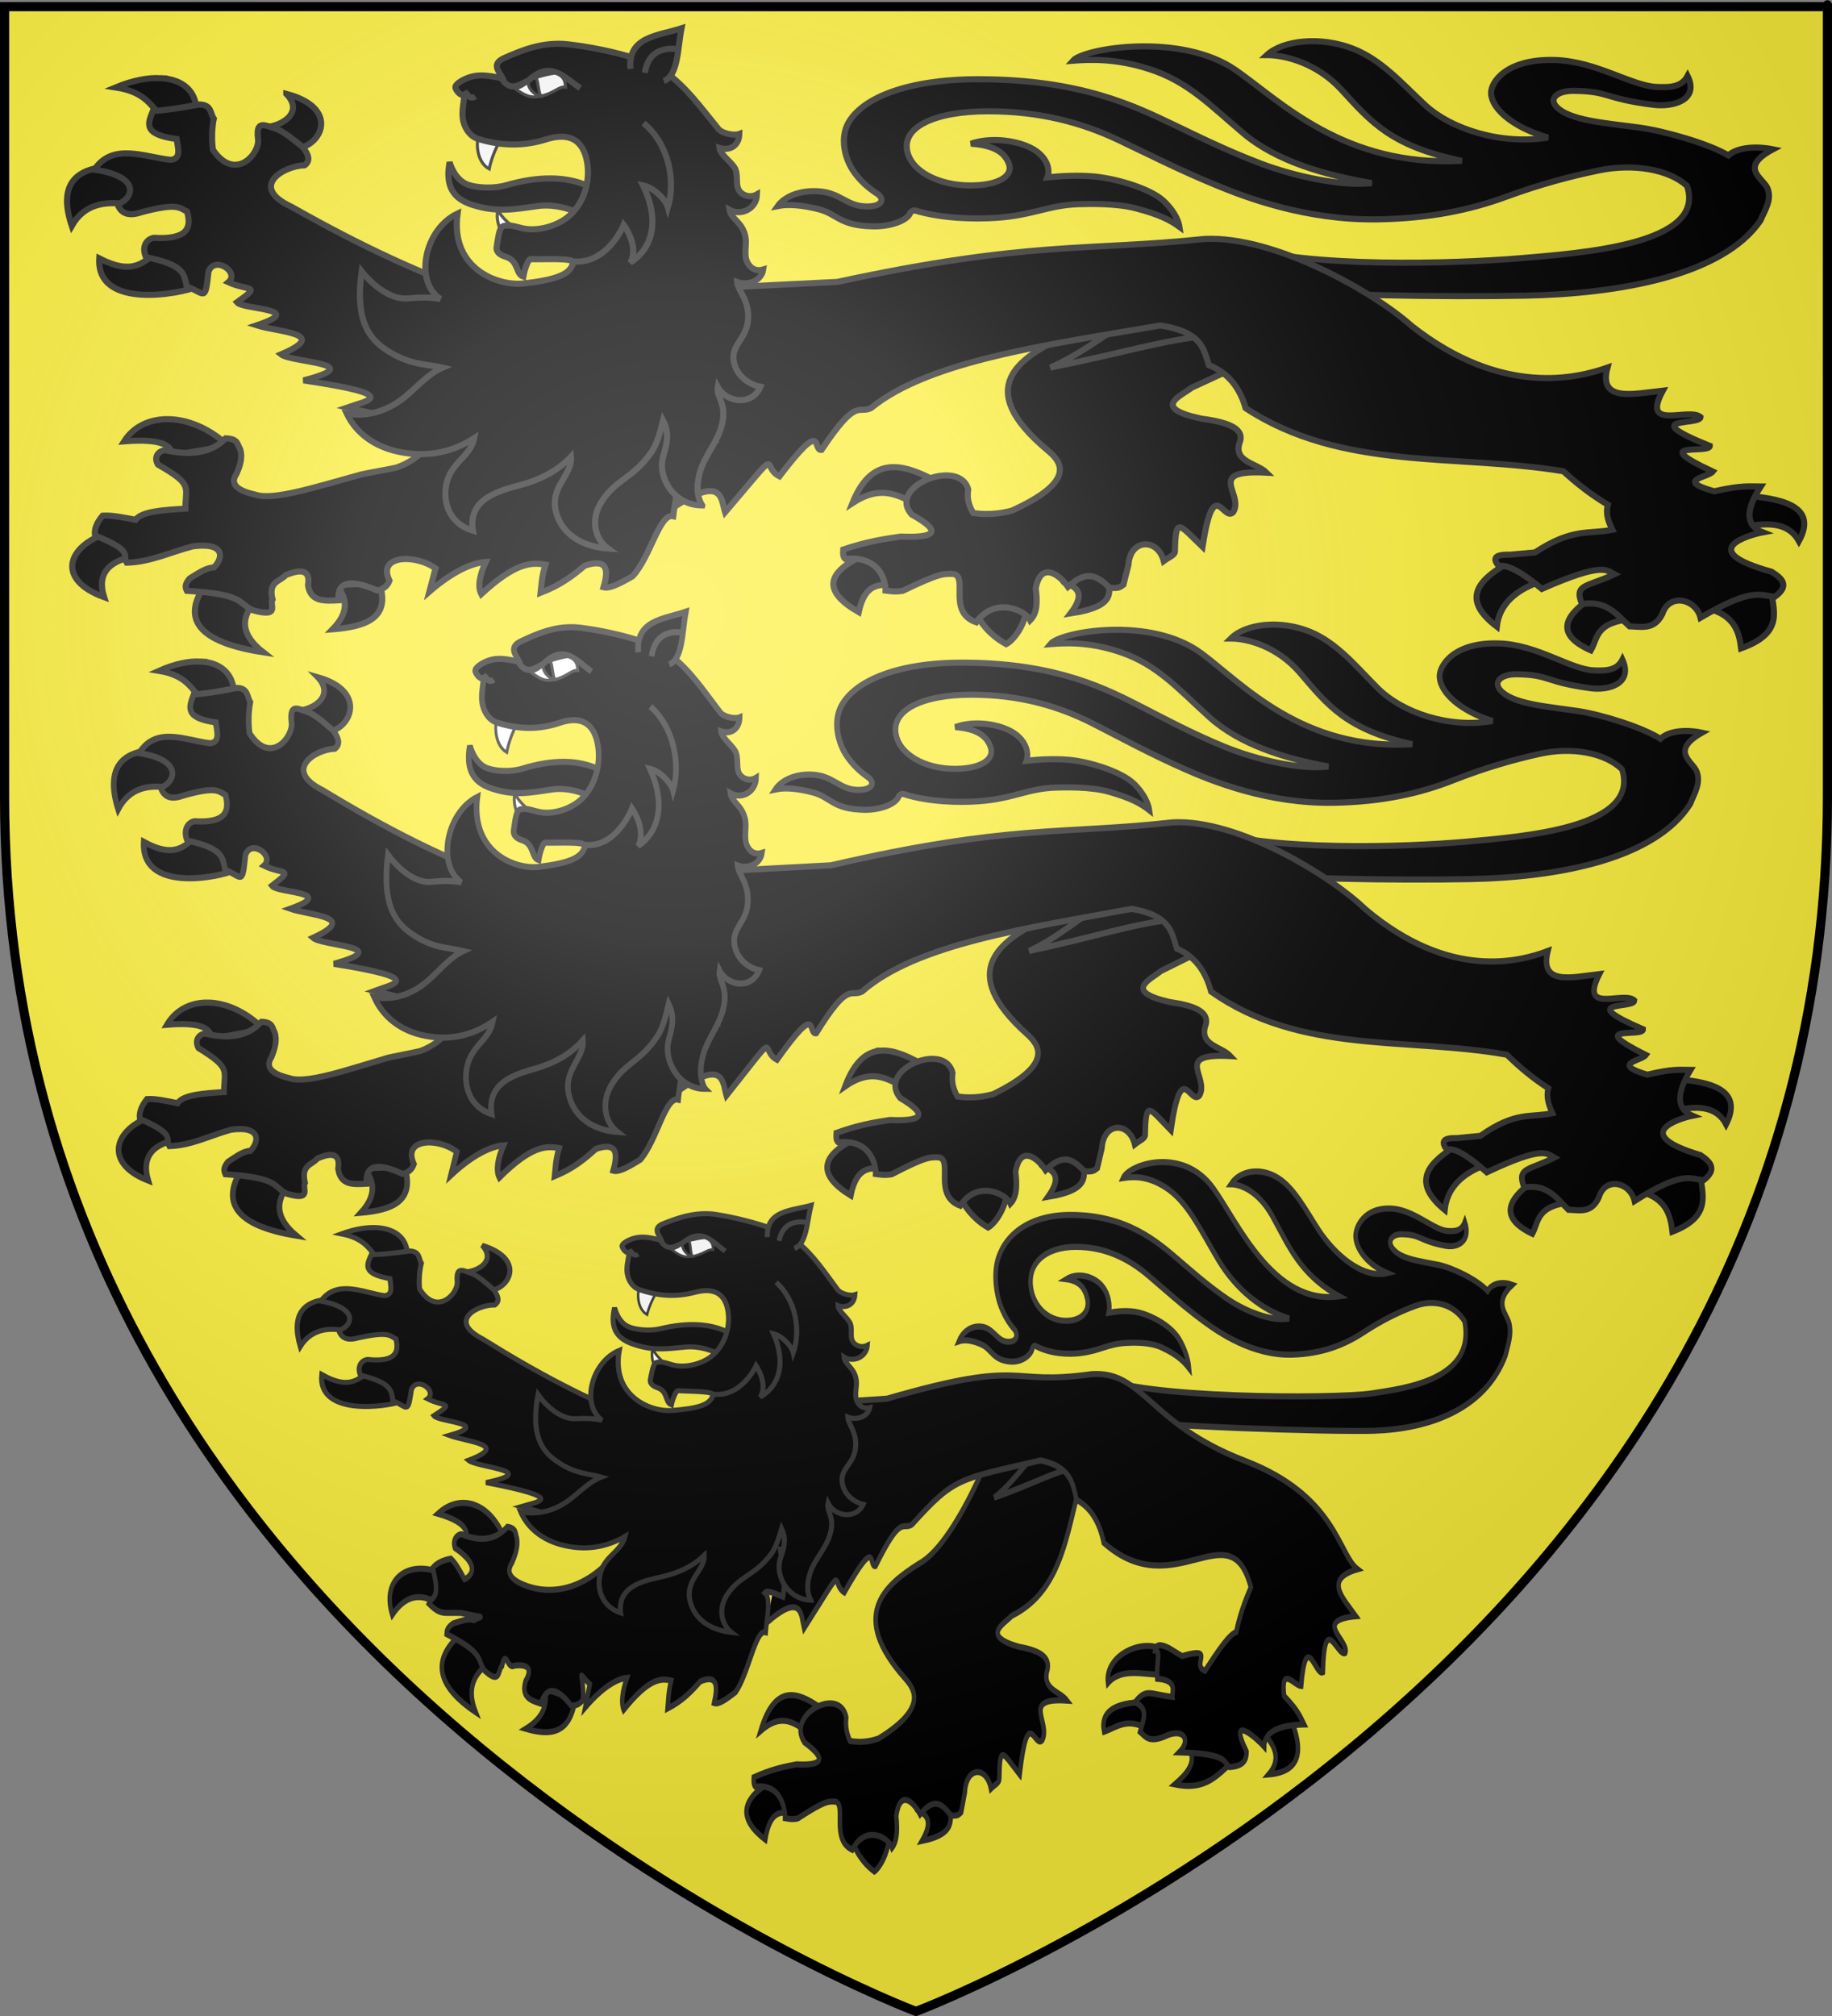
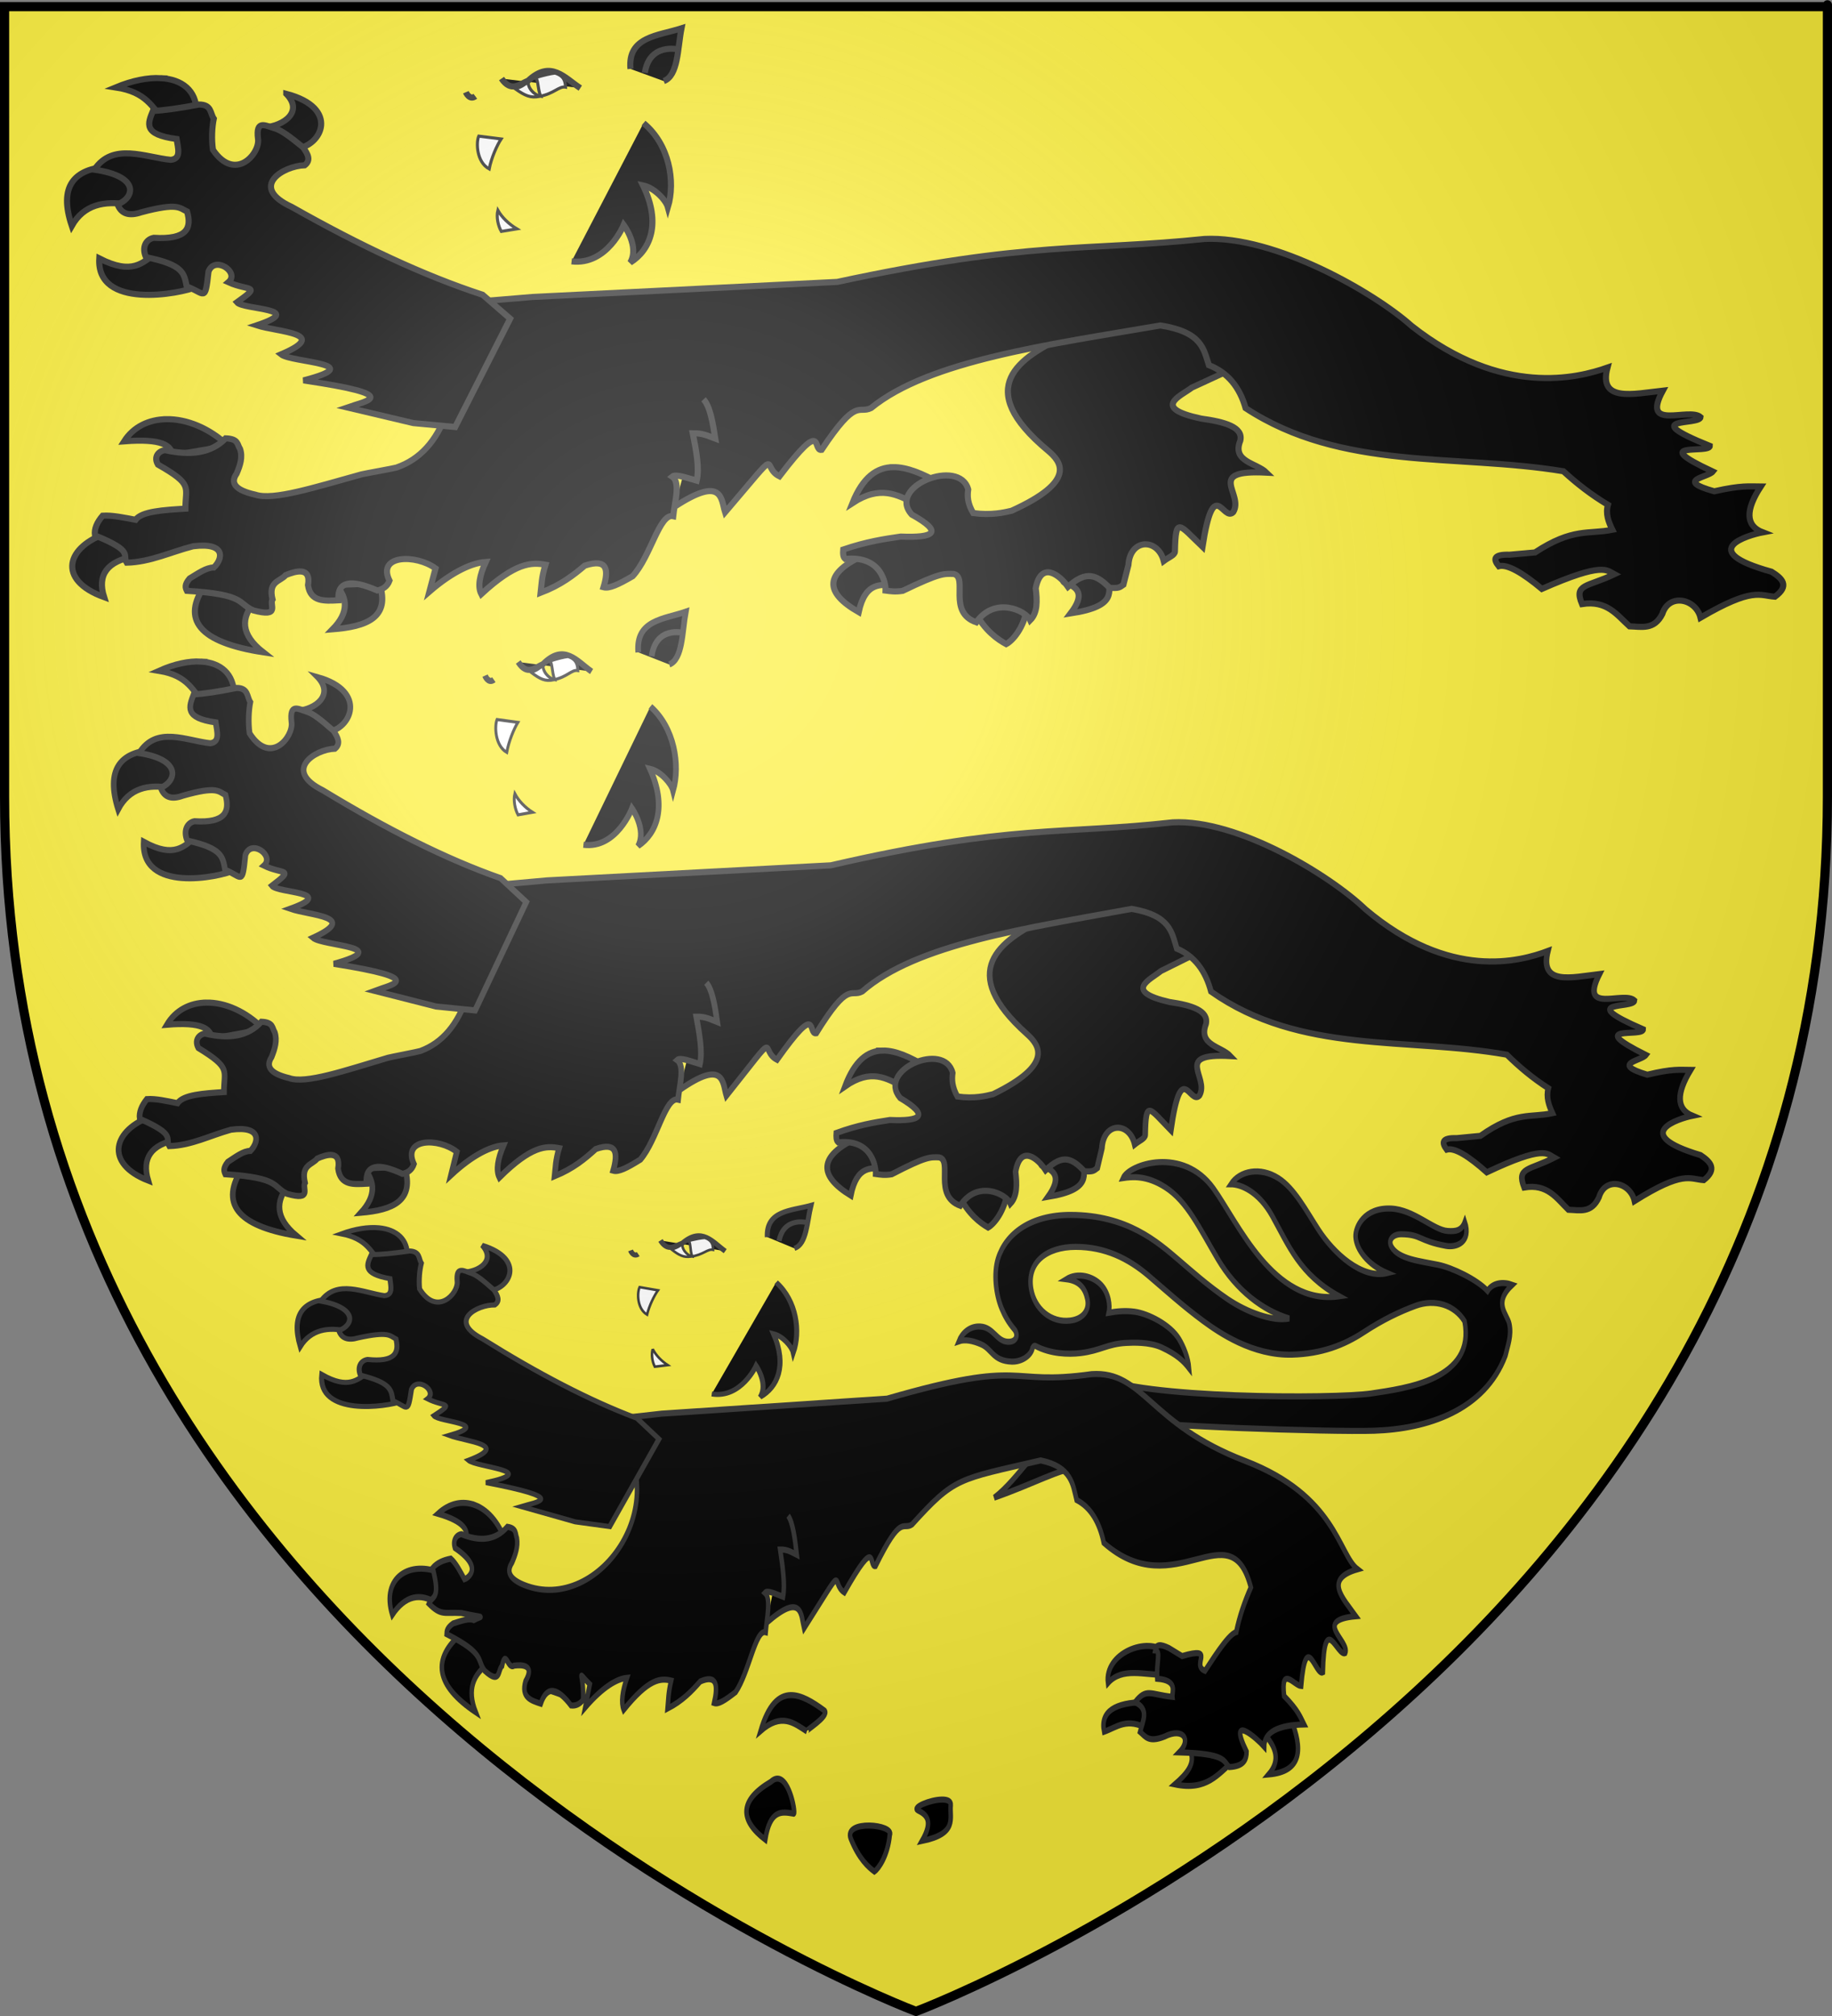
<svg xmlns="http://www.w3.org/2000/svg" xmlns:xlink="http://www.w3.org/1999/xlink" version="1.0" width="600" height="660" id="svg2" style="enable-background:new">
  <rect width="100%" height="100%" fill="#808080" stroke="none" />
  <defs id="defs6">
    <linearGradient id="linearGradient3261-5-2-1-3">
      <stop id="stop3263-2-4-1-2" style="stop-color:#ffffff;stop-opacity:0.314" offset="0" />
      <stop id="stop3265-7-5-5-2" style="stop-color:#ffffff;stop-opacity:0.251" offset="0.263" />
      <stop id="stop3267-6-5-2-1" style="stop-color:#969696;stop-opacity:0.125" offset="0.6" />
      <stop id="stop3269-1-1-7-6" style="stop-color:#000000;stop-opacity:0.125" offset="1" />
    </linearGradient>
    <radialGradient cx="722.88" cy="212.662" r="300" fx="722.88" fy="212.662" id="radialGradient3961" xlink:href="#linearGradient3261-5-2-1-3" gradientUnits="userSpaceOnUse" gradientTransform="matrix(1.353,0,0,1.349,-757.629,-85.747)" />
  </defs>
  <g id="g7528" />
  <g style="stroke:#313131;stroke-width:2" id="g187">
    <g style="fill:#fcef3c" id="g170">
      <path id="path46" d="m 300,658.5 c 0,0 298.5,-112.32 298.5,-397.772 0,-285.452 0,-258.552 0,-258.552 H 1.5 v 258.552 c 0,285.452 298.5,397.772 298.5,397.772 z" />
    </g>
    <g id="g5446">
      <g id="g409">
        <path d="m 292.491,152.935 c -5.255,0.075 -9.87,3.161 -13.307,11.765 9.228,-6.009 14.701,-2.649 20.413,0.112 -0.7,-0.237 9.974,-4.876 7.937,-6.762 -5.27,-2.901 -10.406,-5.181 -15.043,-5.115 z m -6.069,27.426 c -0.837,0.048 -1.738,0.363 -2.7,1.026 -14.185,6.232 -13.697,12.576 -2.495,19 2.176,-10.01 7.352,-9.183 12.474,-8.553 1.316,1.005 -1.417,-11.806 -7.279,-11.473 z M 359.42,187.231 c -5.184,0.055 -13.36,2.573 -10.608,3.557 4.003,1.431 6.768,3.559 1.813,10.036 15.986,-2.451 12.101,-7.389 12.701,-11.765 0.188,-1.368 -1.55,-1.853 -3.906,-1.828 z m -32.112,8.529 c -5.007,-0.056 -9.878,1.126 -8.208,4.309 3.581,6.617 7.783,9.336 10.434,10.796 2.031,-1.042 5.944,-5.354 6.804,-11.982 1.123,-1.771 -4.023,-3.067 -9.03,-3.123 z" id="path7195-5" />
        <path d="M 412.807,114.108 383.104,88.168 377.163,94.758 c 0.2,4.555 -10.143,7.965 -27.888,15.018 -15.596,7.317 -30.898,17.071 -6.106,37.707 4.4,3.656 9.651,9.974 -11.881,19.737 -2.407,0.547 -6.615,1.566 -12.541,0.752 -1.848,-3.072 -1.985,-5.494 -1.65,-7.738 -2.821,-10.468 -26.8,-1.003 -18.482,8.231 10.552,5.829 7.341,7.646 -3.63,7.2 -5.545,0.809 -11.117,1.64 -18.812,4.239 -0.096,1.252 -0.111,2.448 0.66,3.095 11.99,-1.242 13.288,8.231 13.201,10.344 1.611,0.209 3.149,0.469 5.611,0.085 12.227,-5.894 13.467,-5.625 16.695,-5.527 4.838,1.065 -2.153,12.488 7.398,15.826 6.024,-8.583 16.212,-3.909 17.671,-0.687 2.45,-2.464 2.304,-6.362 1.801,-10.458 1.768,-9.164 7.927,-4.26 10.561,-0.481 6.201,-5.629 9.505,-3.711 13.645,0.332 2.951,0.211 3.266,-0.1 4.507,-0.999 l 1.65,-6.485 c 0.532,-8.661 9.598,-8.895 11.57,-1.293 1.578,-1.188 3.63,-1.89 3.654,-3.081 0.239,-11.674 1.289,-8.969 9.029,-1.579 3.74,-23.929 6.72,-7.899 10.071,-11.333 3.675,-6.043 -9.467,-13.965 10.891,-12.934 -3.27,-3.234 -11.376,-3.5 -8.581,-10.457 1.048,-4.427 -5.015,-6.172 -12.871,-7.24 -16.364,-3.523 -6.777,-7.279 -2.97,-10.15 l 14.201,-6.558 z" id="path2770-2" />
-         <path id="path1917-0" d="m 384.795,97.773 c -13.085,3.118 -26.702,16.595 -40.793,22.535 25.163,-4.941 35.579,-8.847 53.696,-10.69 l 21.838,-15.105 c 8.839,2.202 54.247,2.765 79.819,2.283 31.159,-0.588 64.983,-6.649 77.234,-24.642 1.422,-3.444 3.729,-6.574 2.332,-10.395 v 6.1e-5 c -1.223,-3.344 -9.774,-6.759 1.727,-12.876 -5.241,-1.062 -11.535,-0.767 -14.592,1.994 -6.246,-3.767 -20.732,-7.945 -29.051,-9.094 -10.84,-1.496 -23.28,-2.259 -27.426,-7.03 -2.199,-2.532 0.387,-5.055 5.826,-5.011 11.806,0.096 9.847,2.57 26.223,4.581 6.149,0.755 15.011,-1.431 11.077,-9.449 -1.882,3.512 -5.377,3.81 -10.139,3.595 -8.267,-0.373 -19.712,-8.389 -33.25,-8.819 -15.924,-0.506 -21.222,7.286 -20.956,11.056 0.357,5.048 7.142,10.99 18.64,14.336 -15.037,2.467 -31.593,-2.572 -40.412,-10.789 -7.39,-6.884 -14.21,-14.767 -23.661,-18.381 -10.656,-4.075 -22.827,-2.674 -28.037,2.163 5.911,-0.004 16.328,2.57 24.324,11.222 9.707,10.502 16.083,18.506 39.561,23.398 -38.696,2.132 -59.66,-19.761 -74.135,-29.754 -17.966,-12.403 -49.688,-7.091 -53.251,-3.024 5.422,-0.41 13.962,-0.833 24.994,2.726 12.761,4.117 19.887,11.825 30.831,21.048 10.884,9.172 26.604,13.632 42.062,16.296 -9.62,1.118 -24.897,-2.079 -36.156,-6.327 C 401.457,49.221 390.818,43.874 384.446,40.843 371.755,34.804 354.059,25.986 320.639,25.942 297.134,25.91 282.4,32.07 277.818,40.261 c -2.687,4.804 -1.366,11.702 2.115,16.381 1.747,2.348 4.074,4.672 7.413,6.822 2.351,1.514 1.927,4.25 -3.706,4.132 -6.638,-0.14 -8.405,-4.728 -16.216,-5.006 -6.444,-0.229 -10.873,2.279 -12.692,4.855 3.703,-0.734 8.393,-0.178 13.248,1.013 6.328,1.552 6.788,5.451 17.998,5.65 5.606,0.098 11.341,-1.892 12.171,-4.512 0.295,-0.316 0.989,-0.852 1.657,-0.651 8.729,2.626 19.37,2.851 26.57,2.362 12.023,-0.817 16.962,-4.162 26.983,-4.463 3.123,-0.094 12.137,-0.341 18.594,1.346 7.96,2.079 11.406,3.951 14.32,6.061 -0.464,-3.077 -2.825,-6.316 -5.274,-8.56 -4.528,-4.149 -16.18,-7.454 -23.439,-7.975 -4.834,-0.347 -9.811,-0.132 -14.523,0.341 0.952,-2.375 0.048,-6.441 -4.567,-9.175 -4.739,-2.808 -13.67,-4.188 -20.469,-1.839 7.703,0.534 11.109,2.924 12.44,6.616 1.266,3.514 -2.419,6.452 -10.105,6.974 -11.329,0.769 -21.012,-3.792 -23.008,-10.376 -2.645,-8.721 9.055,-13.821 26.225,-13.829 17.21,-0.007 30.943,3.808 42.751,9.412 10.145,4.815 20.113,9.901 32.195,14.87 9.423,3.875 29.227,11.475 52.572,11.103 17.299,-0.275 30.554,-3.128 42.039,-7.336 11.485,-4.208 21.313,-6.784 30.595,-8.7 11.157,-2.303 22.78,-0.388 28.818,5.069 6.587,19.278 -34.808,22.002 -54.954,23.727 -21.563,1.765 -68.63,3.275 -93.228,-4.223 z" />
        <path d="m 54.539,137.229 c -5.761,0.076 -10.847,2.485 -13.877,7.249 12.374,-0.956 15.508,1.32 15.81,4.586 l 18.241,-3.135 c -6.25,-5.877 -13.645,-8.787 -20.174,-8.701 z M 35.407,174.373 c -13.702,4.456 -16.999,15.442 -1.307,21.128 -2.374,-7.472 1.208,-11.699 9.594,-13.31 z m 88.828,16.584 -14.232,0.547 c 3.855,4.247 4.358,8.966 -1.085,14.522 11.039,-0.868 19.144,-3.791 15.317,-15.069 z m -56.904,0.34 c -8.165,11.535 -2.127,19.019 18.86,22.242 -7.514,-5.883 -7.296,-11.333 -2.747,-16.54 z" id="path1888-2" />
-         <path d="m 572.008,162.315 v 10.151 c 7.805,-1.69 14.047,-0.952 17.16,4.653 5.707,-10.4 -3.314,-13.756 -17.16,-14.804 z m -76.817,21.211 c -10.352,5.791 -17.432,12.113 -4.971,21.612 0.811,-7.308 6.193,-12.265 15.556,-15.175 z m 84.835,9.152 -21.169,6.35 c 9.118,2.305 10.693,7.588 11.386,13.22 14.468,-5.166 10.332,-12.585 9.783,-19.569 z m -59.017,3.174 c -9.382,6.312 -11.115,12.115 0,17.062 2.39,-4.125 1.309,-9.245 14.113,-10.389 z" id="path2791-1" />
        <path id="path13442-5" d="m 220.962,165.877 c 15.9,-10.39 15.164,-2.389 16.513,1.829 19.626,-22.969 11.389,-14.902 17.801,-11.775 15.024,-19.673 10.684,-8.167 13.792,-8.653 11.613,-17.484 11.997,-11.614 16.197,-13.679 19.048,-15.585 58.025,-20.737 94.779,-27.052 13.712,2.172 14.124,7.759 15.877,13.001 6.213,2.41 10.091,7.235 12.028,14.068 31.53,20.696 69.138,14.865 104.08,20.667 4.292,3.931 9.022,7.656 14.594,10.981 -0.839,2.934 0.173,5.573 1.443,8.172 -7.808,1.563 -12.896,-0.755 -25.338,7.424 l -8.339,0.744 c -5.429,-0.159 -5.32,1.52 -3.528,3.758 2.855,-0.748 7.842,2.222 14.113,7.429 20.231,-8.904 21.232,-6.093 23.735,-4.793 -8.834,4.22 -13.348,3.096 -10.584,9.762 8.196,-1.294 11.429,3.549 15.556,7.286 3.908,0.109 8.061,1.312 10.745,-4.043 2.193,-6.947 11.018,-4.98 12.509,1.205 17.216,-10.059 19.333,-7.209 24.376,-6.861 4.875,-3.562 2.446,-5.962 -1.123,-8.18 -25.204,-6.98 -7.466,-12.021 -2.887,-12.888 -5.691,-2.208 -5.64,-7.342 -0.641,-14.995 -3.687,-0.018 -6.253,-0.47 -15.235,1.561 -13.015,-3.663 -2.035,-4.513 -0.481,-6.467 -21.791,-10.159 -0.893,-5.686 -0.962,-8.399 -24.301,-9.797 -3.187,-6.577 -3.047,-9.428 -3.776,-3.304 -19.615,4.751 -12.349,-8.66 -9.691,1.063 -21.172,3.88 -18.122,-7.547 -9.694,3.384 -34.363,9.798 -64.148,-13.654 -12.349,-11.036 -44.762,-29.575 -67.837,-28.466 -38.338,4.011 -57.295,0.52 -120.278,14.07 l -99.75,4.928 -23.895,1.989 c 0.518,29.848 -5.159,48.479 -20.696,53.85 -0.767,0.265 -10.62,2.009 -11.407,2.227 -15.331,4.235 -28.996,8.652 -34.813,6.66 -6.719,-1.486 -8.254,-3.866 -6.159,-6.874 1.181,-2.726 2.069,-5.449 1.121,-8.152 -0.958,-1.357 -0.404,-3.255 -4.696,-3.419 -4.81,4.981 -11.733,5.683 -19.906,3.856 -2.148,0.356 -3.732,2.223 -2.266,4.737 11.646,6.637 8.966,7.201 8.995,14.426 -7.161,0.432 -14.306,0.871 -16.325,3.646 -3.805,-0.72 -7.692,-1.549 -10.795,-1.34 -1.834,2.162 -2.822,4.314 -2.502,6.453 13.039,5.278 8.757,6.39 10.397,8.927 7.778,-0.197 14.501,-3.54 21.729,-5.375 11.112,-1.383 9.63,4.299 6.794,6.953 -2.475,-0.008 -5.223,1.973 -7.922,3.598 -1.783,2.097 -1.358,3.081 -0.878,4.036 19.41,1.162 16.492,4.11 21.723,6.406 9.088,2.432 5.148,-1.897 6.305,-3.581 -1.479,-5.988 2.456,-5.803 4.326,-7.972 3.11,-1.271 8.392,-2.905 7.295,3.306 0.811,5.539 5.436,5.178 9.976,4.948 -0.525,-6.47 4.307,-6.871 12.714,-3.221 1.794,-0.387 3.269,-1.245 3.994,-3.213 -4.195,-8.556 8.743,-8.675 15.084,-4.018 l -2.015,7.604 c 7.803,-6.748 14.113,-9.407 18.45,-9.709 -2.007,4.397 -2.714,8.033 -1.446,10.511 11.244,-10.367 16.394,-10.431 21.02,-9.608 -1.299,4.04 -1.257,6.377 -1.586,9.185 6.663,-2.553 10.674,-5.699 14.463,-8.895 7.536,-2.453 7.823,1.45 6.129,7.088 1.87,0.496 4.715,-0.815 9.539,-3.616 5.987,-6.53 8.752,-20.666 13.276,-19.65 0.457,-4.428 2.52,-11.054 -0.321,-12.951 1.126,-0.982 4.882,0.451 8.019,1.315 0.96,-4.086 -0.154,-9.796 -1.283,-15.519 3.377,-0.053 5.211,0.971 7.377,1.763 -0.845,-5.379 -1.746,-10.62 -3.849,-12.864" />
      </g>
      <g id="g398">
        <path d="m 52.633,25.581 c -4.216,-0.219 -9.29,0.767 -14.744,3.034 10.344,1.58 11.793,6.642 15.868,10.535 8.776,-0.773 11.415,-0.968 10.591,-2.763 -0.047,-6.724 -4.69,-10.44 -11.716,-10.805 z m 41.131,5.14 c 5.613,5.659 -0.448,10.515 -7.563,11.051 0.344,2.052 10.51,10.756 10.754,6.915 8.469,-0.86 14.474,-13.339 -3.191,-17.967 z M 37.926,54.544 c -0.665,-0.07 -1.365,-0.087 -2.101,-0.044 C 24.056,55.183 19.187,61.084 23.511,73.937 27.42,67.073 34.049,65.556 42.199,67.029 49.84,68.41 47.897,55.589 37.926,54.544 Z m 15.606,26.856 c -1.379,-0.155 -2.411,0.315 -2.707,1.627 -4.013,2.846 -7.381,7.178 -18.306,1.577 -1.014,16.705 26.121,11.801 32.311,9.175 0.102,-5.827 -7.161,-11.916 -11.299,-12.38 z" id="path6302-4" />
        <path id="path1883-8" d="m 149.082,139.792 17.997,-35.476 -9.03,-7.82 c -19.13,-6.234 -40.097,-16.079 -62.506,-28.757 -14.23,-6.558 -2.791,-13.426 4.258,-13.638 2.107,-1.652 1.06,-3.6 -0.515,-5.844 -4.506,-3.677 -7.143,-5.627 -9.376,-6.264 -2.802,-0.745 -6.245,-3.09 -5.401,3.518 0.682,4.678 -7.415,14.291 -14.762,3.546 -0.519,-3.588 -0.306,-7.448 0.267,-10.21 -1.218,-1.774 -0.659,-4.608 -4.814,-4.632 -6.706,1.282 -11.619,1.938 -15.127,2.113 -1.66,4.086 -3.387,7.702 7.762,9.175 0.456,2.984 1.637,6.441 -1.896,6.83 -8.417,-0.832 -19.001,-5.833 -25.033,3.216 15.075,2.161 13.19,9.162 7.604,11.37 1.181,3.097 3.771,3.953 7.77,2.57 12.085,-3.208 12.449,-1.401 14.991,-0.233 1.552,5.348 0.117,9.269 -10.915,8.604 -2.67,0.525 -3.94,3.163 -2.561,6.327 12.537,2.544 12.461,5.381 13.347,9.598 5.959,2.14 6.026,5.511 7.135,-4.852 1.973,-5.409 10.385,0.197 6.536,3.455 6.684,3.027 11.012,0.704 2.802,6.581 2.065,2.491 23.159,1.94 6.476,7.542 7.085,2.277 24.269,2.524 7.973,9.5 3.39,2.733 29.197,2.877 7.341,8.526 33.038,4.871 20.604,6.655 14.336,8.858 l 21.625,5.115 z" />
-         <path d="m 206.374,77.094 c -5.499,-1.667 -10.805,-3.266 -15.158,-6.238 -4.055,-2.768 -10.19,-4.083 -15.17,-3.391 -8.01,1.112 -13.188,2.158 -21.303,-0.392 -6.833,-2.147 -8.845,-6.64 -7.498,-13.961 1.398,4.391 3.799,6.612 6.103,7.395 2.964,1.007 8.265,1.323 12.419,0.131 21.506,-6.174 35.5,0.896 40.607,16.456 z" id="path601-3" />
        <path d="m 156.801,44.56 c -0.895,2.019 -0.791,8.467 3.415,10.759 0.693,-3.617 2.546,-7.746 3.915,-9.828 z m 6.248,24.277 c -0.551,2.216 0.087,5.115 1.135,6.929 l 5.088,-0.841 c -2.58,-1.534 -4.868,-3.716 -6.223,-6.088 z" id="path602-7" style="fill:#ffffff;stroke-width:1" />
-         <path id="path604-0" d="m 229.983,165.45 c -2.112,-3.234 -1.753,-7.908 -0.484,-11.706 1.731,-5.178 5.704,-9.255 7.019,-15.036 1.532,-6.764 -2.004,-8.625 -1.427,-11.97 2.899,5.257 11.353,6.139 13.941,-0.11 -3.759,-0.737 -7.143,-3.37 -8.332,-6.873 -2.143,-6.309 3.259,-8.132 4.17,-14.069 1.076,-7.004 -3.201,-10.331 -3.455,-13.338 3.598,1.282 7.989,-0.434 8.536,-4.097 -1.919,0.58 -3.878,-0.015 -5.072,-2.139 -1.431,-2.547 -0.251,-5.722 -0.719,-8.428 -0.87,-5.024 -4.766,-5.861 -5.245,-8.987 3.789,2.095 8.87,-0.306 8.994,-5.053 -1.415,0.809 -3.243,0.822 -4.754,-0.187 -2.719,-1.816 -1.241,-4.909 -2.24,-7.88 -0.723,-2.152 -5.067,-4.837 -5.295,-7.155 3.28,1.063 6.424,-0.634 6.509,-4.565 -1.718,0.643 -5.59,-0.122 -6.862,-1.674 -5.952,-7.262 -10.135,-13.229 -17.173,-18.504 -5.706,-4.277 -20.508,-7.826 -31.988,-9.165 -8.46,-0.987 -15.673,2.158 -20.883,4.449 -4.541,1.996 -1.731,4.448 -0.57,6.675 -3.866,-0.689 -7.166,-1.528 -10.834,-0.354 -2.116,0.677 -4.881,2.261 -4.666,3.431 0.124,0.676 1.613,2.937 2.902,2.217 -0.1,2.588 -0.64,4.03 -0.579,6.725 0.081,3.544 2.137,6.906 5.089,7.812 7.827,2.403 15.025,2.421 22.265,0.156 9.803,-3.067 12.846,2.504 13.588,8.365 0.747,5.909 -1.282,13.059 -6.727,17.289 -2.827,2.196 -8,4.224 -13.014,3.714 -2.814,-0.286 -5.523,-1.809 -7.997,-0.899 -1.262,0.464 -1.615,4.479 -2.009,6.665 -0.307,1.706 1.046,2.732 2.923,3.286 4.349,1.285 3.191,5.649 5.785,6.506 0.181,-1.148 1.367,-5.735 2.437,-5.703 4.301,0.129 14.192,-0.487 13.876,1.079 -0.797,3.938 -5.483,5.617 -16.12,6.872 -8.251,0.973 -24.164,-4.629 -21.722,-22.885 -10.815,5.102 -14.349,22.148 -5.622,27.965 -3.15,-0.602 -6.638,-0.573 -10.461,-0.185 -5.68,0.576 -11.695,-4.261 -15.324,-8.854 -1.775,12.995 0.592,20.546 7.352,25.237 8.033,5.574 13.645,5 19.11,6.279 -4.617,2.012 -7.955,6.005 -12.193,9.52 -4.762,3.949 -11.635,6.929 -19.15,5.513 3.104,6.501 9.144,10.735 16.524,12.398 9.959,2.246 18.278,0.093 25.232,-4.346 -1.227,6.155 -7.841,7.951 -9.195,15.397 -1.21,6.655 1.847,12.889 8.767,14.908 -1.798,-10.892 9.335,-13.211 15.914,-15.057 6.227,-1.747 11.661,-4.416 16.19,-9.148 0.597,6.41 -8.165,10.3 -4.284,19.904 2.609,6.458 9.2,9.651 16.416,10.129 -4.577,-3.338 -5.576,-9.662 -2.297,-15.022 4.71,-7.698 10.451,-7.739 16.594,-16.643 1.63,-2.362 2.803,-6.379 3.751,-10.233 2.442,4.604 0.903,8.537 -0.041,12.024 -1.772,6.551 3.566,15.811 12.851,15.752 z" />
        <path d="m 206.484,22.567 c -0.968,-10.629 9.065,-10.831 16.709,-13.297 -1.296,6.663 -1.049,15.515 -5.805,17.271" id="path2472-67-6" />
        <path d="m 187.203,85.566 c 11.657,1.398 17.071,-11.929 17.071,-11.929 0,0 5.232,7.023 2.145,12.321 6.576,-4.1 10.232,-12.844 4.17,-25.264 3.803,0.788 7.55,4.89 8.159,7.155 2.535,-8.554 0.446,-20.573 -7.989,-27.547 m 11.535,-24.105 c 0,0 -9.576,-2.377 -11.102,7.644 m -21.135,5.002 c -5.128,-3.321 -9.644,-9.372 -17.069,-2.432 -2.831,1.158 -5.57,3.94 -8.733,-0.685 m -8.582,5.791 c -1.936,1.451 -3.094,-1.326 -3.094,-1.326" id="path3310-7" />
        <path style="fill:#ffffff;stroke-width:1" d="m 168.785,29.097 c 3.1,2.195 4.981,3.084 7.919,2.456 4.774,-0.873 6.328,-3.404 8.52,-3.028 -0.108,-1.862 -0.416,-3.661 -3.466,-4.589 -3.006,0.33 -8.544,2.134 -6.551,1.65 1.109,-0.269 0.786,3.363 1.879,5.97 -1.003,-0.11 -3.921,-1.682 -4.157,-4.63 -1.626,1.012 -1.771,1.389 -4.144,2.17 z" id="path3451-9-9" />
      </g>
    </g>
    <g id="g409-5" transform="matrix(0.74,0,0,0.997,65.618,373.877)">
      <path d="m 261.263,181.62 c -5.255,0.075 -9.87,3.161 -13.307,11.765 9.228,-6.009 14.701,-2.649 20.413,0.112 -0.7,-0.237 9.974,-4.876 7.937,-6.762 -5.27,-2.901 -10.406,-5.181 -15.043,-5.115 z m -6.069,27.426 c -0.837,0.048 -1.738,0.363 -2.7,1.026 -14.185,6.232 -13.697,12.576 -2.495,19 2.176,-10.01 7.352,-9.183 12.474,-8.553 1.316,1.005 -1.417,-11.806 -7.279,-11.473 z m 72.999,6.87 c -5.184,0.055 -13.36,2.573 -10.608,3.557 4.003,1.431 6.768,3.559 1.813,10.036 15.986,-2.451 12.101,-7.389 12.701,-11.765 0.188,-1.368 -1.55,-1.853 -3.906,-1.828 z m -32.112,8.529 c -5.007,-0.056 -9.878,1.126 -8.208,4.309 3.581,6.617 7.783,9.336 10.434,10.796 2.031,-1.042 5.944,-5.354 6.804,-11.982 1.123,-1.771 -4.023,-3.067 -9.03,-3.123 z" id="path7195-5-2" />
-       <path d="m 391.704,106.09 -29.703,-25.94 -5.941,6.59 c 0.2,4.555 -20.268,44.669 -38.013,51.721 -15.596,7.317 -30.898,17.071 -6.106,37.707 4.4,3.656 9.651,9.974 -11.881,19.737 -2.407,0.547 -6.615,1.566 -12.541,0.752 -1.848,-3.072 -1.985,-5.494 -1.65,-7.738 -2.821,-10.468 -26.8,-1.003 -18.482,8.231 10.552,5.829 7.341,7.646 -3.63,7.2 -5.545,0.809 -11.117,1.64 -18.812,4.239 -0.096,1.252 -0.111,2.448 0.66,3.095 11.99,-1.242 13.288,8.231 13.201,10.344 1.611,0.209 3.149,0.469 5.611,0.085 12.227,-5.894 13.467,-5.625 16.695,-5.527 4.838,1.065 -2.153,12.488 7.398,15.826 6.024,-8.583 16.212,-3.909 17.671,-0.687 2.45,-2.464 2.304,-6.362 1.801,-10.458 1.768,-9.164 7.927,-4.26 10.561,-0.481 6.201,-5.629 9.505,-3.711 13.645,0.332 2.951,0.211 3.266,-0.1 4.507,-0.999 l 1.65,-6.485 c 0.532,-8.661 9.598,-8.895 11.57,-1.293 1.578,-1.188 3.63,-1.89 3.654,-3.081 0.239,-11.674 1.289,-8.969 9.029,-1.579 3.74,-23.929 6.72,-7.899 10.071,-11.333 3.675,-6.043 -9.467,-13.965 10.891,-12.934 -3.27,-3.234 -11.376,-3.5 -8.581,-10.457 1.048,-4.427 -5.015,-6.172 -12.871,-7.24 -16.364,-3.523 -6.777,-7.279 -2.97,-10.15 24.217,-8.914 24.48,-30.577 32.568,-49.477 z" id="path2770-2-6" />
      <path id="path1917-0-8" d="m 382.005,94.244 c -9.835,3.118 -20.069,16.595 -30.661,22.535 18.913,-4.941 26.742,-8.847 40.359,-10.69 l 16.414,-15.105 c 6.643,2.202 92.208,4.294 111.429,3.812 23.42,-0.588 48.843,-6.649 58.05,-24.642 1.069,-3.444 2.803,-6.574 1.753,-10.395 v 6.1e-5 c -0.919,-3.344 -7.346,-6.759 1.298,-12.876 -3.939,-1.062 -8.67,-0.767 -10.968,1.994 -4.695,-3.767 -15.582,-7.596 -21.835,-8.554 -8.147,-1.249 -17.498,-1.884 -20.614,-5.866 -1.653,-2.112 0.291,-4.218 4.379,-4.181 8.874,0.08 7.401,2.144 19.71,3.822 4.622,0.63 11.282,-1.194 8.325,-7.884 -1.414,2.93 -4.042,3.179 -7.621,2.999 -6.214,-0.311 -14.816,-6.999 -24.991,-7.358 -11.969,-0.422 -15.951,6.079 -15.751,9.225 0.268,4.212 5.368,9.17 14.01,11.961 -11.302,2.058 -23.746,-6.615 -30.375,-14.201 -5.554,-6.356 -10.681,-13.634 -17.784,-16.972 -8.009,-3.763 -17.157,-2.469 -21.073,1.997 4.443,-0.004 12.272,2.373 18.283,10.361 7.296,9.697 12.088,19.184 29.735,26.427 -29.084,3.156 -44.842,-24.263 -55.721,-35.439 -13.503,-13.871 -37.346,-7.93 -40.025,-3.382 4.075,-0.459 10.494,-0.932 18.786,3.048 9.591,4.604 14.947,13.225 23.173,23.539 8.181,10.257 19.996,16.862 31.614,19.525 -7.23,1.118 -18.713,-2.079 -27.176,-6.327 -8.765,-4.399 -16.762,-9.746 -21.551,-12.777 -9.539,-6.038 -22.839,-14.857 -47.959,-14.9 -17.667,-0.033 -28.742,6.127 -32.185,14.319 -2.02,4.804 -1.027,11.702 1.59,16.381 1.313,2.348 3.062,4.672 5.572,6.822 1.767,1.514 1.449,4.25 -2.786,4.132 -4.99,-0.14 -6.317,-4.728 -12.189,-5.006 -4.843,-0.229 -8.173,2.279 -9.54,4.855 2.783,-0.734 6.308,-0.178 9.957,1.013 4.756,1.552 5.102,5.451 13.528,5.65 4.214,0.098 8.524,-1.892 9.148,-4.512 0.221,-0.316 0.743,-0.852 1.245,-0.651 6.561,2.626 14.559,2.851 19.97,2.362 9.037,-0.817 11.824,-3.004 20.281,-3.342 2.636,-0.106 10.242,-0.383 15.692,1.511 6.717,2.334 9.626,4.436 12.085,6.805 -0.392,-3.455 -2.384,-7.091 -4.451,-9.611 -3.821,-4.658 -13.654,-8.369 -19.78,-8.954 -4.079,-0.389 -7.762,-0.132 -11.303,0.341 0.716,-2.375 0.036,-6.441 -3.432,-9.175 -3.562,-2.808 -10.275,-4.188 -15.385,-1.839 5.789,0.534 8.35,2.924 9.35,6.616 0.952,3.514 -1.818,6.452 -7.595,6.974 -8.515,0.769 -15.793,-3.792 -17.293,-10.376 -1.988,-8.721 6.806,-13.821 19.711,-13.829 12.935,-0.007 23.258,3.808 32.133,9.412 7.625,4.815 15.118,9.901 24.199,14.87 7.082,3.875 21.968,11.475 39.514,11.103 13.002,-0.275 22.965,-3.128 31.597,-7.336 8.633,-4.208 16.02,-6.784 22.996,-8.7 8.386,-2.303 17.122,-0.388 21.66,5.069 4.951,19.278 -26.162,22.002 -41.305,23.727 -16.207,1.765 -103.019,1.747 -121.507,-5.752 z" />
-       <path d="m 121.646,119.238 c -5.372,-1.548 -11.306,-0.748 -16.537,2.811 11.942,2.592 13.684,5.58 12.301,8.688 l 18.482,2.224 c -2.794,-7.196 -8.158,-11.969 -14.246,-13.724 z m -15.017,22.331 c -13.733,-4.404 -26.793,1.3 -21.684,13.703 5.734,-6.387 12.337,-7.324 19.644,-3.868 z m 59.231,41.465 -13.453,-3.493 c 1.407,5.014 -0.53,9.524 -8.397,13.138 10.661,2.298 19.651,1.87 21.85,-9.645 z m -50.149,-21.696 c -13.431,8.383 -11.651,17.008 6.136,25.89 -3.96,-7.558 -0.985,-12.541 5.877,-16.083 z" id="path1888-2-1" />
+       <path d="m 121.646,119.238 c -5.372,-1.548 -11.306,-0.748 -16.537,2.811 11.942,2.592 13.684,5.58 12.301,8.688 l 18.482,2.224 c -2.794,-7.196 -8.158,-11.969 -14.246,-13.724 z m -15.017,22.331 c -13.733,-4.404 -26.793,1.3 -21.684,13.703 5.734,-6.387 12.337,-7.324 19.644,-3.868 z m 59.231,41.465 -13.453,-3.493 z m -50.149,-21.696 c -13.431,8.383 -11.651,17.008 6.136,25.89 -3.96,-7.558 -0.985,-12.541 5.877,-16.083 z" id="path1888-2-1" />
      <path d="m 482.717,189.565 -12.154,4.636 c 5.588,4.387 7.555,8.85 2.265,13.467 15.059,-0.978 14.958,-8.472 9.89,-18.103 z M 427.132,167.504 c -7.674,-5.246 -27.103,0.231 -25.427,10.147 6.277,-5.315 16.148,-2.575 25.226,-2.68 z m 30.177,35.758 -19.631,-3.97 c 3.316,4.586 -1.094,8.165 -6.406,11.627 14.26,2.242 19.256,-3.474 26.038,-7.656 z M 417.396,183.903 c -12.268,0.236 -19.263,2.925 -17.401,9.735 5.692,-1.497 10.242,-4.805 19.366,-0.865 z" id="path2791-1-9" />
      <path id="path13442-5-8" d="m 250.674,157.856 c 15.9,-10.39 15.164,-2.389 16.513,1.829 19.626,-22.969 11.389,-14.902 17.801,-11.775 15.024,-19.673 10.684,-8.167 13.792,-8.653 11.613,-17.484 11.997,-11.614 16.197,-13.679 19.048,-15.585 20.21,-14.716 56.964,-21.031 13.712,2.172 14.124,7.759 15.877,13.001 6.213,2.41 10.091,7.235 12.028,14.068 31.53,20.696 56.089,-11.109 65.1,14.636 -2.747,4.632 -5.047,9.459 -6.484,14.661 -3.896,0.786 -11.956,10.793 -13.816,12.731 -6.446,-1.909 5.276,-8.222 -10.143,-4.842 l -5.867,-2.66 c -3.827,-1.328 -5.611,-1.299 -6.049,0.783 2.659,0.073 0.416,4.006 0.927,9.318 9.284,0.511 6.45,4.3 6.68,5.94 -9.794,-0.761 -11.453,-3.021 -16.534,1.773 6.414,2.201 3.483,6.124 2.237,9.737 2.317,1.464 3.672,3.64 10.801,1.547 8.448,-3.177 11.926,1.111 6.545,5.174 20.958,0.436 19.367,2.821 22.146,4.829 6.663,-0.284 7.6,-2.524 7.644,-5.07 -8.544,-13.023 4.649,-4.279 7.778,-1.648 0.045,-4.77 6.215,-7.081 17.661,-7.272 -1.662,-2.445 -2.293,-4.348 -8.827,-9.357 -1.558,-10.275 4.474,-3.406 7.524,-3.272 2.213,-19.043 6.4,-3.187 9.618,-4.472 0.633,-20.536 6.419,-5.11 9.898,-6.32 2.231,-4.005 -14.647,-10.795 4.73,-12.117 -5.698,-5.92 -14.315,-12.222 0.761,-15.425 -8.479,-4.862 -9.331,-24.067 -49.859,-35.603 -42.778,-12.176 -44.762,-29.575 -67.837,-28.466 -38.338,4.011 -27.583,-5.501 -90.566,8.05 l -99.75,4.928 -23.895,1.989 c 32.991,25.177 -3.312,64.427 -37.093,54.219 -6.496,-1.958 -7.716,-4.437 -5.242,-7.281 1.527,-2.629 2.764,-5.276 2.169,-8.034 -0.778,-1.419 0.018,-3.269 -4.233,-3.739 -5.431,4.615 -12.413,4.819 -20.312,2.418 -2.184,0.201 -4.002,1.947 -2.868,4.553 13.339,6.742 5.03,10.076 4.217,10.26 -1.887,-2.558 -3.723,-5.235 -6.045,-6.779 -3.378,0.478 -6.171,1.41 -8.057,3.043 3.701,10.684 -0.315,9.117 -1.693,11.738 5.5,4.091 6.827,2.745 14.453,3.078 10.99,1.842 9.427,0.665 5.451,2.325 -2.287,-0.703 -5.839,0.359 -9.165,1.105 -2.718,1.441 -2.826,2.47 -2.868,3.49 17.377,6.53 13.175,8.439 16.848,12.035 7.174,4.805 5.731,-0.31 7.66,-1.543 1.679,-5.958 2.526,1.339 5.362,-0.144 3.526,-0.302 9.248,-0.331 5.071,5.11 -2.069,5.356 2.396,6.321 6.716,7.383 2.807,-6.137 7.485,-5.15 13.41,0.591 1.858,0.146 3.66,-0.234 5.333,-1.852 0.472,-9.1 -3.363,-9.771 2.978,-5.114 l -2.015,7.604 c 7.803,-6.748 14.113,-9.407 18.45,-9.709 -2.007,4.397 -2.714,8.033 -1.446,10.511 11.244,-10.367 16.394,-10.431 21.02,-9.608 -1.299,4.04 -1.257,6.377 -1.586,9.185 6.663,-2.553 10.674,-5.699 14.463,-8.895 7.536,-2.453 7.823,1.45 6.129,7.088 1.87,0.496 4.715,-0.815 9.539,-3.616 5.987,-6.53 8.752,-20.666 13.276,-19.65 0.457,-4.428 2.52,-11.054 -0.321,-12.951 1.126,-0.982 4.882,0.451 8.019,1.315 0.96,-4.086 -0.154,-9.796 -1.283,-15.519 3.377,-0.053 5.211,0.971 7.377,1.763 -0.845,-5.379 -1.746,-10.62 -3.849,-12.864" />
    </g>
    <use height="100%" width="100%" transform="matrix(0.931,0,0,1,16.804,191)" id="use411" xlink:href="#g5446" y="0" x="0" />
    <use x="0" y="0" xlink:href="#g398" id="use125" transform="matrix(0.826,0.036,-0.036,0.826,81.567,378.937)" width="100%" height="100%" />
    <use height="100%" width="100%" id="use167" xlink:href="#path46" y="0" x="0" style="opacity:0.8;fill:url(#radialGradient3961);stroke:#000000;stroke-width:3" />
  </g>
</svg>